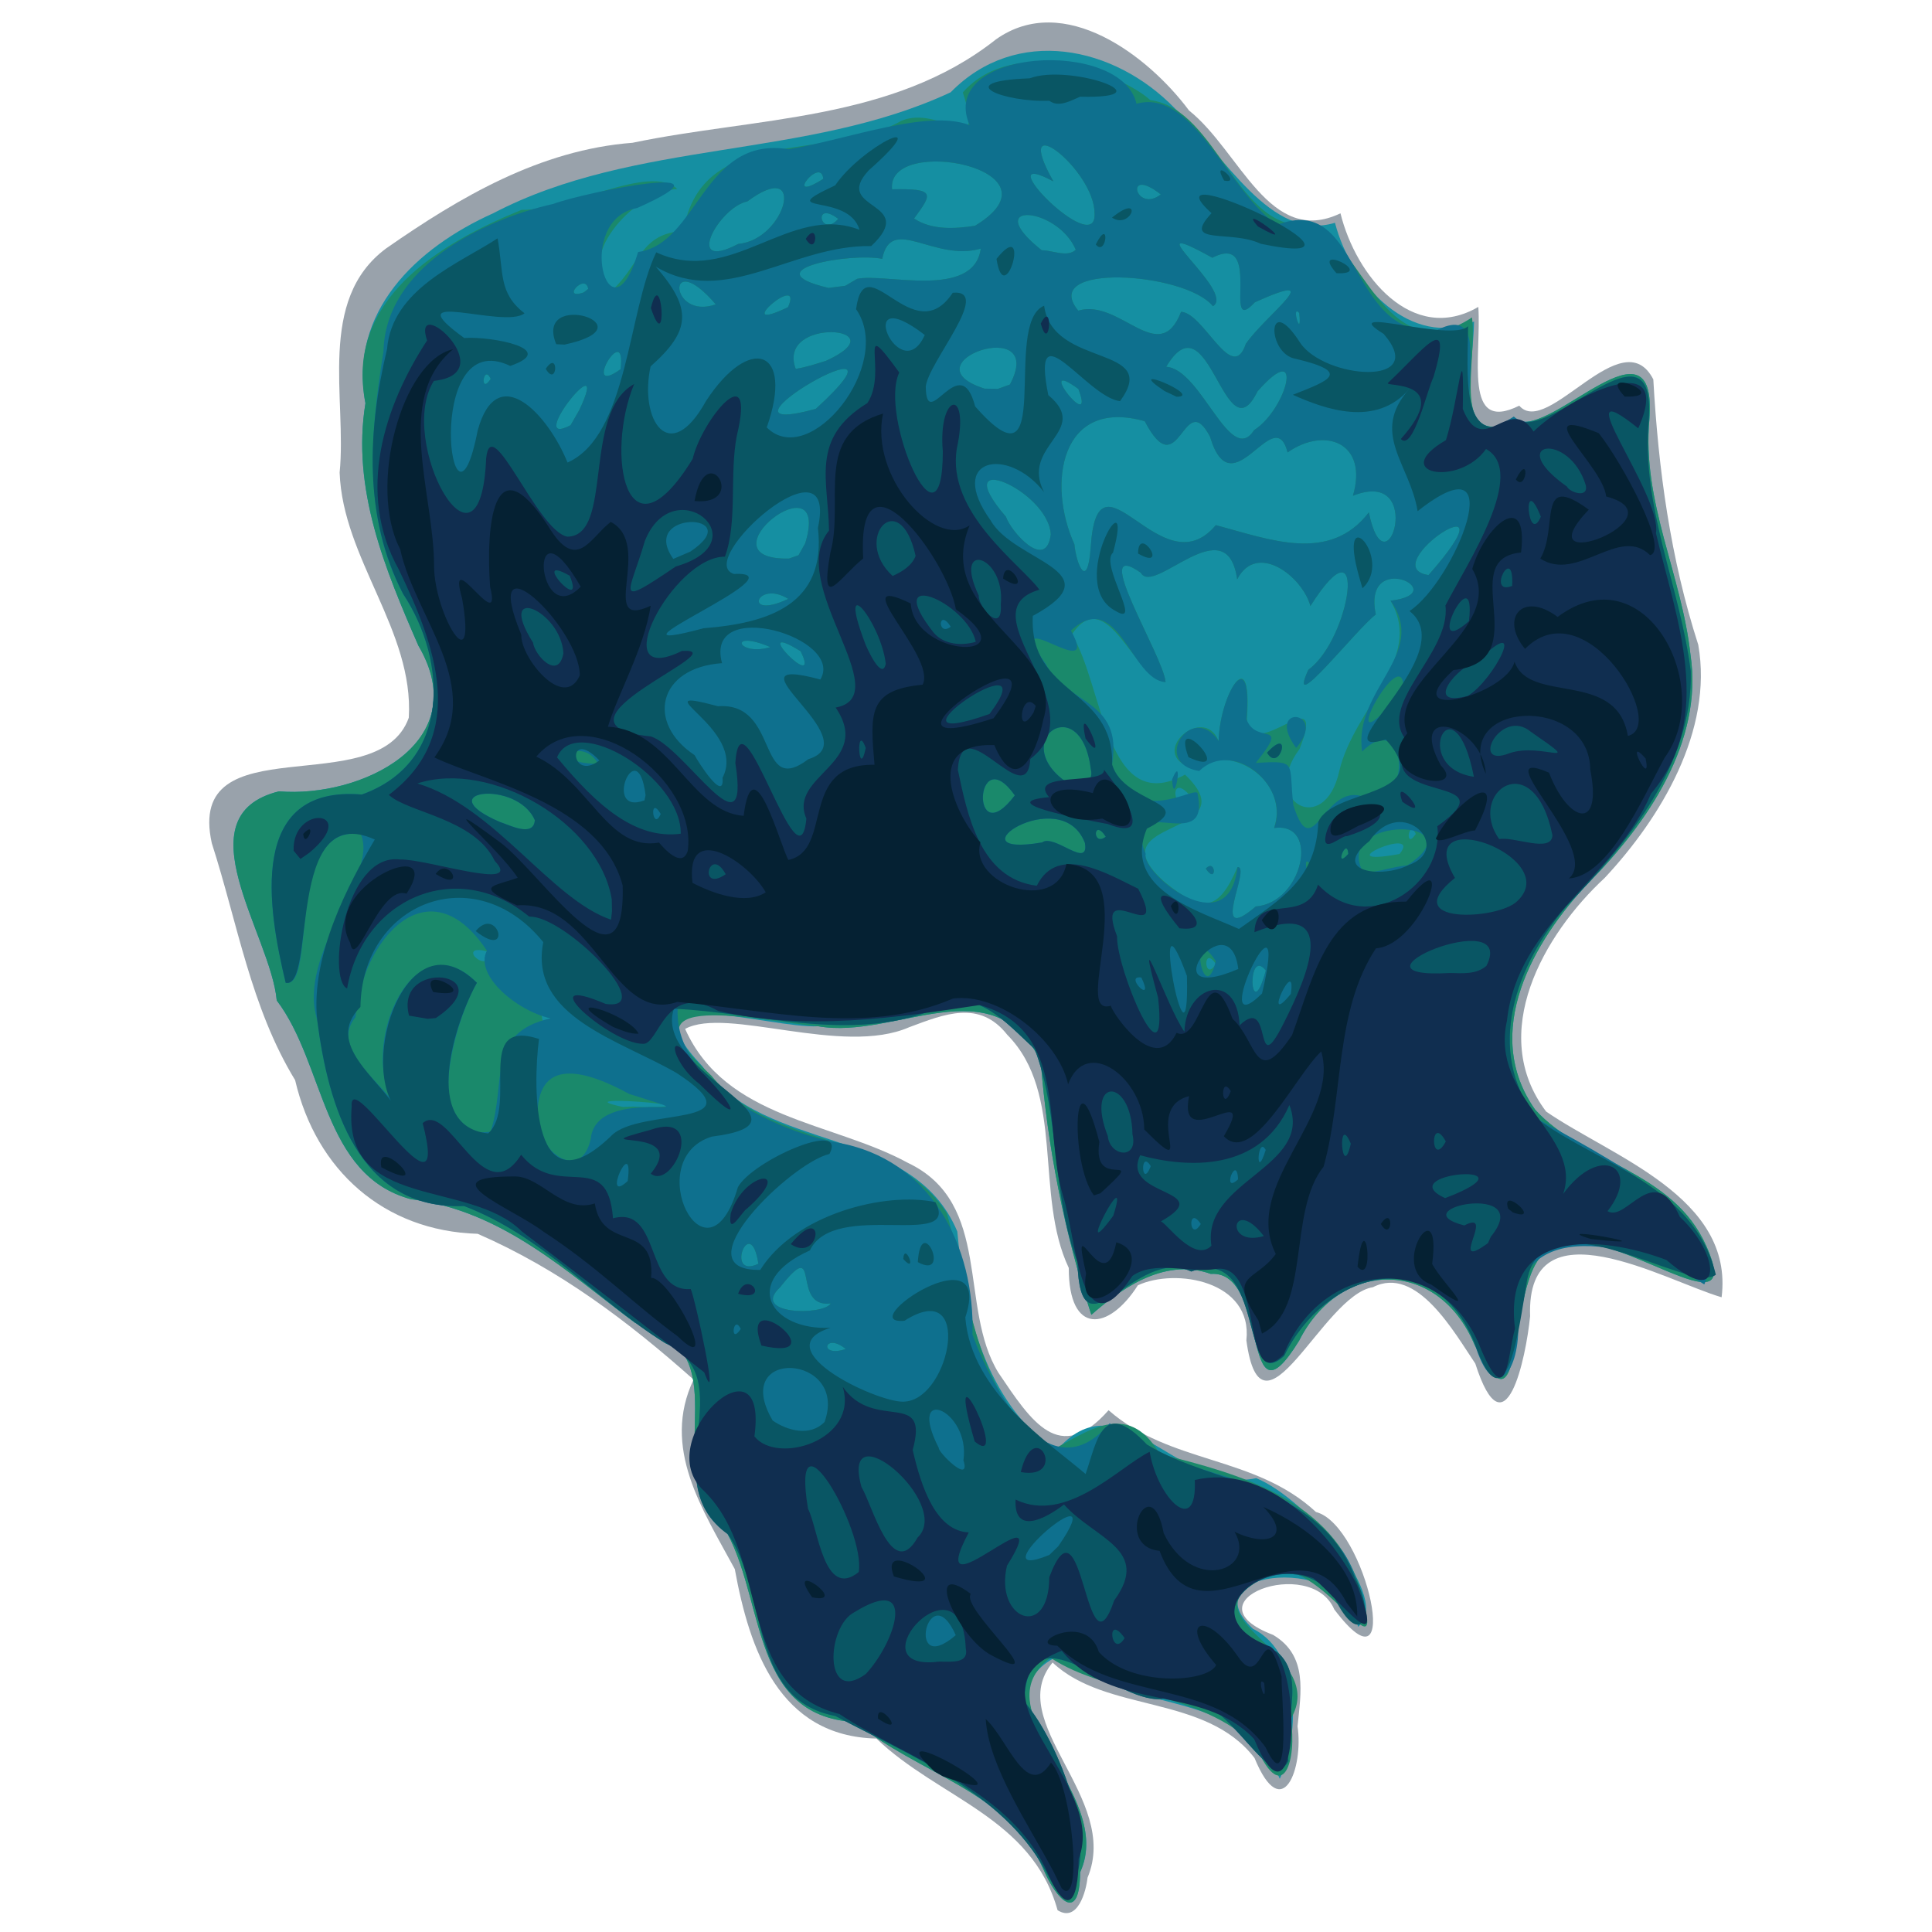
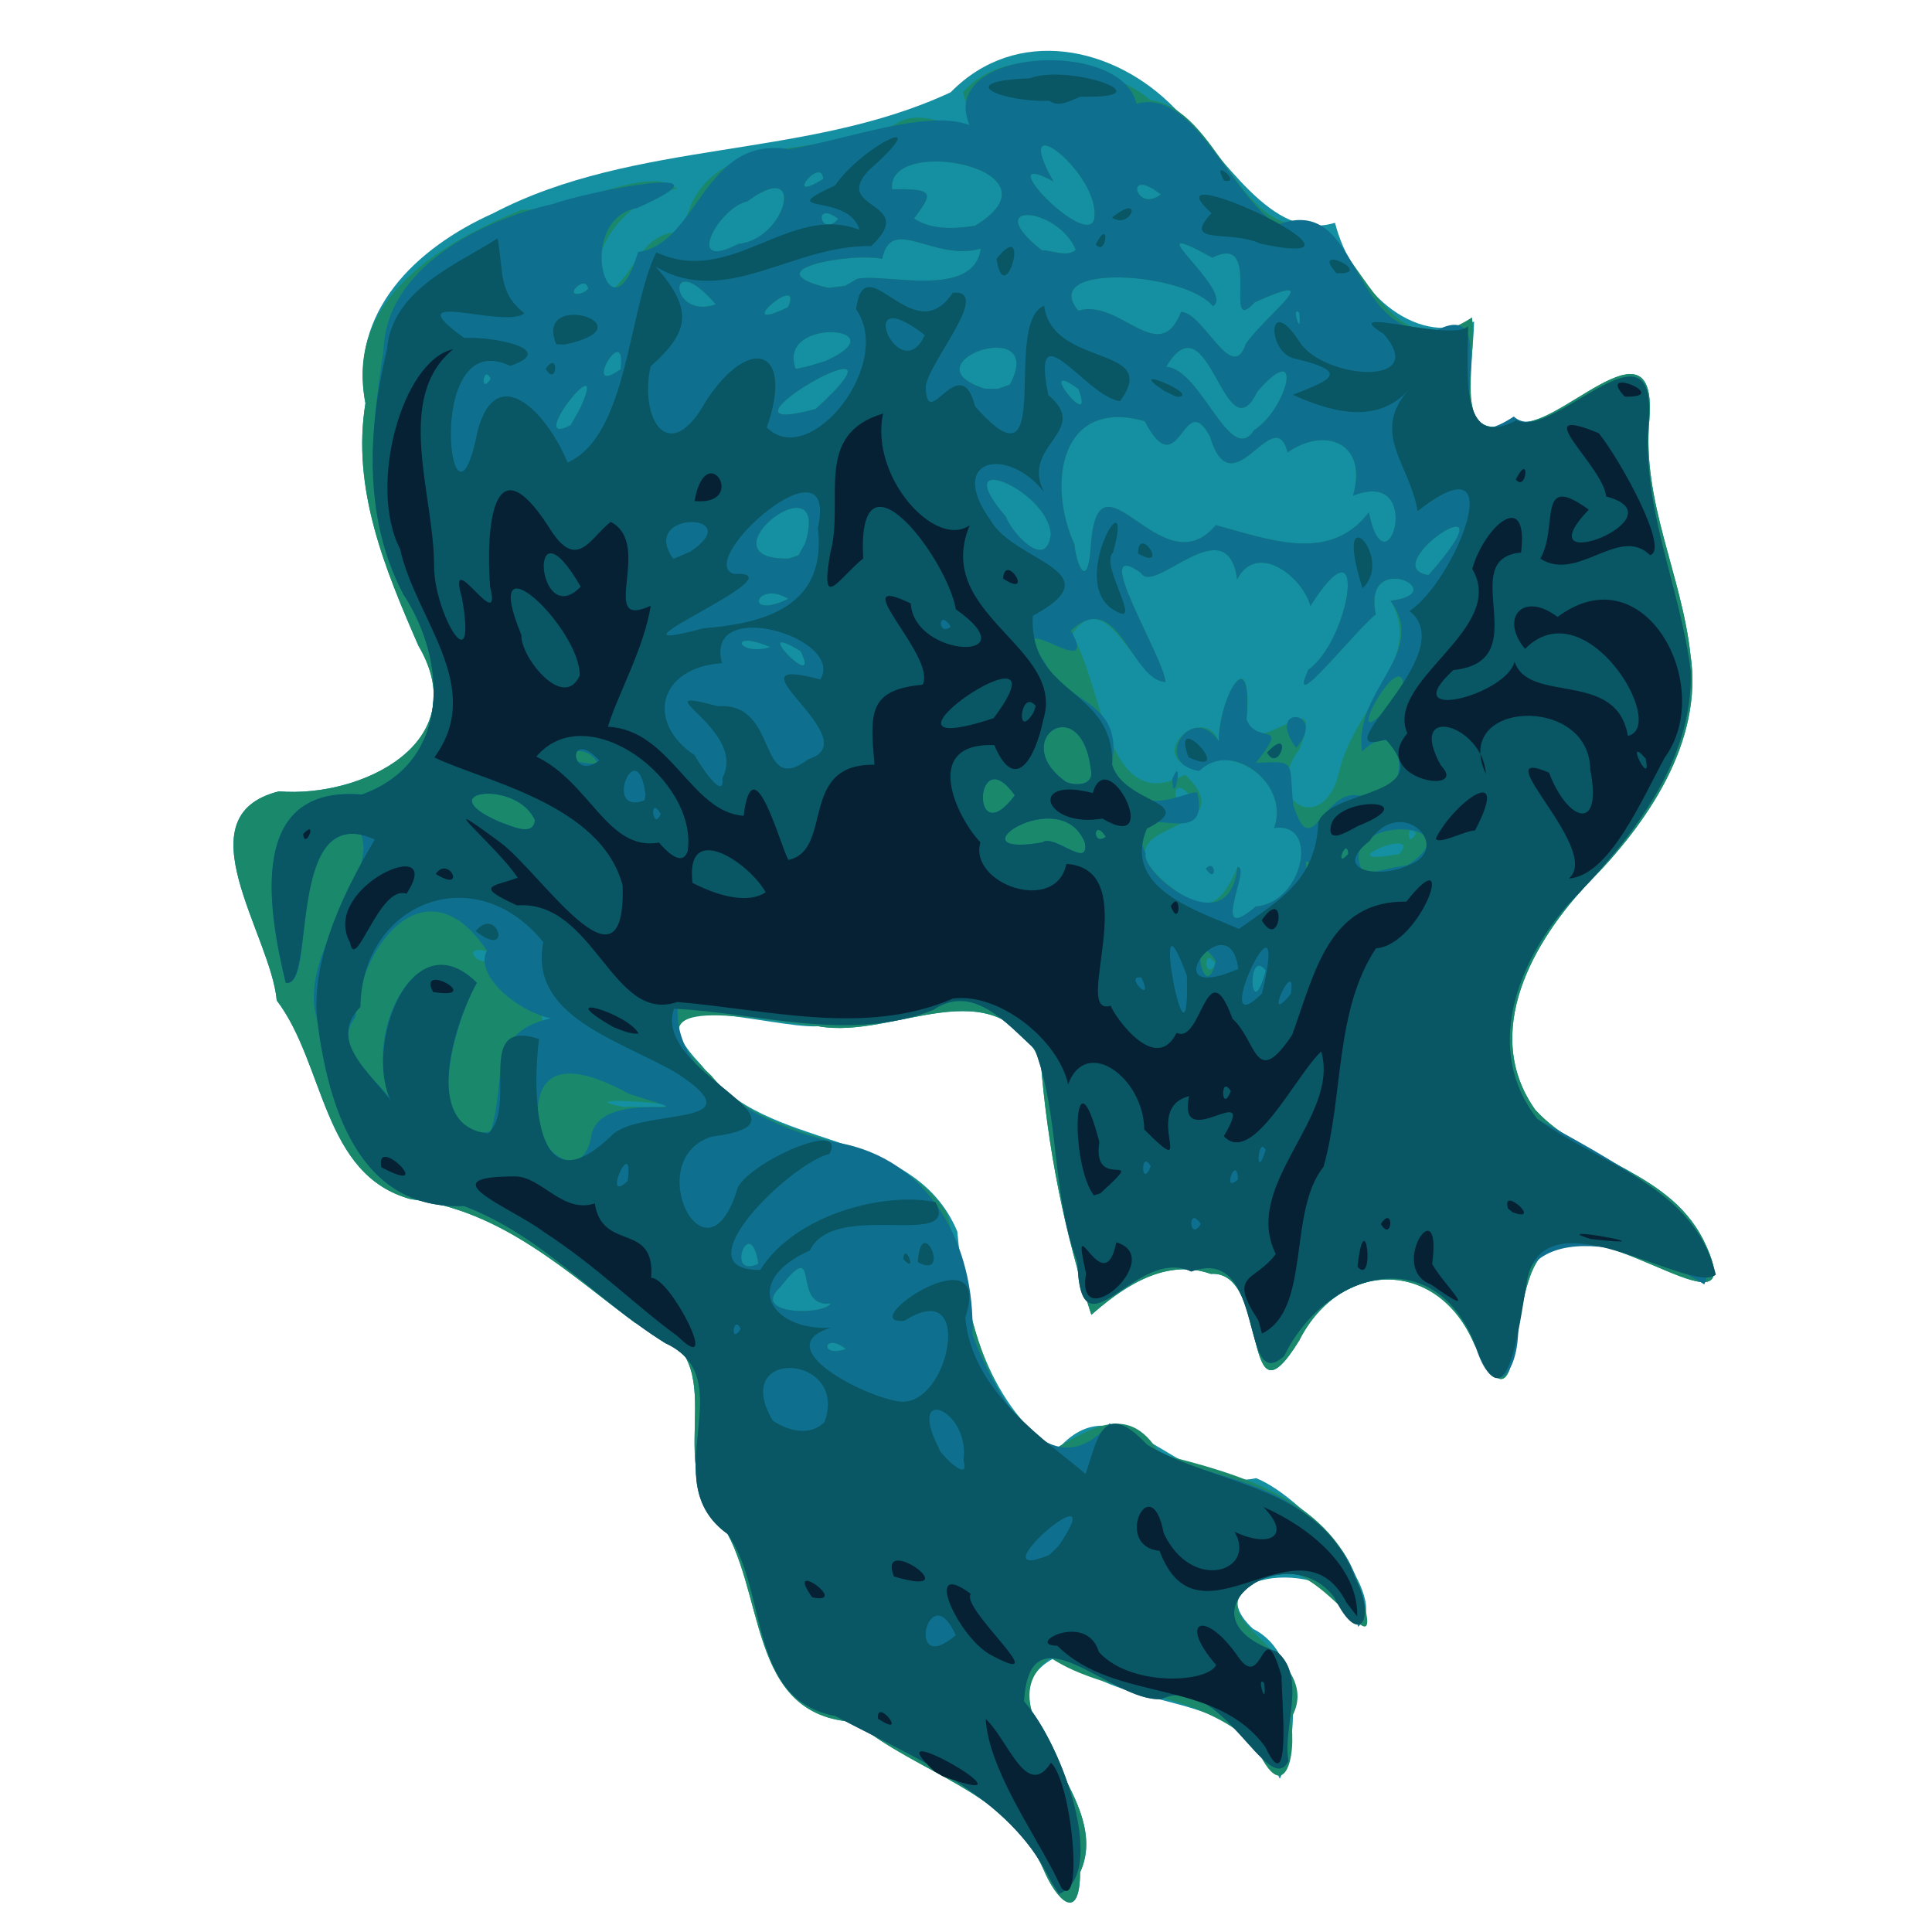
<svg xmlns="http://www.w3.org/2000/svg" viewBox="0 0 500 500">
-   <path d="M273.703 494.364c-6.692-24.054-30.803-28.974-46.897-44.43-25.172-.57-32.854-23.062-36.641-43.85-8.356-15.466-19.054-31.365-10.67-49.051-17.006-15.125-34.834-28.558-55.868-37.726-24.29-.713-41.812-16.461-47.251-39.771-11.51-18.885-14.886-40.634-21.562-61.312-6.928-31.214 43.067-10.345 50.978-32.474 1.367-22.48-17.097-41.112-17.897-63.448C89.8 103.137 81.932 77.64 99.94 64.28c19.18-13.354 39.891-25.506 63.75-27.328 31.87-6.657 67.26-5.53 94.08-26.77 17.586-12.458 39.45 4.303 49.948 18.412 13.31 10.64 20.796 35.413 39.198 26.61 3.986 16.227 18.655 34.134 35.677 24.225.832 13.063-4.04 32.847 10.586 25.56 7.277 8.46 26.67-22.374 34.698-6.805 1.319 23.436 4.406 46.215 11.638 68.71 3.889 22.183-9.689 44.746-24.205 60.293-15.826 14.658-30.452 40.256-15.172 60.479 16.942 11.69 48.638 22.086 45.415 48.068-14.5-4.221-50.648-25.262-49.562 4.917-1.061 10.754-6.438 36.385-14.186 12.237-5.386-7.932-15.128-25.57-26.489-19.762-13.027 1.985-28.785 42.861-32.754 13.774 1.707-15.434-18.32-18.803-28.085-14.264-7.557 11.865-17.9 12.985-17.881-4.5-8.987-19.015-.834-45.107-15.925-60.346-7.17-9.107-16.243-5.35-25.353-1.954-17.354 7.597-47.256-5.415-58.008.443 10.491 23.393 38.035 23.976 57.65 34.666 22.028 10.453 13.018 37.415 23.447 54.347 8.493 12.552 15.787 24.103 28.488 9.67 15.996 14.023 37.784 11.626 53.674 26.342 13.065 3.353 23.104 49.52 4.734 25.2-6.083-14.2-38.685-2.072-15.824 6.606 9.074 5.389 7.176 14.902 6.327 23.67 1.57 10.653-3.876 25.81-11.132 8.203-12.623-16.539-38.436-11.648-52.262-24.724-12.834 15.414 17.694 35.078 9.04 55.691-.378 3.475-2.52 11.672-7.749 8.415z" fill="#99a2ab" />
  <path d="M270.099 483.907c-8.84-20.384-32.88-24.897-48.703-38.254-28.6-1.372-22.841-34.729-35.35-52.364-15.473-16.044 6.27-43.559-21.637-50.906-17.643-13.113-34.38-29.089-58.018-32.02-23.027-6.153-22.219-34.926-34.773-51.454-1.504-17.038-24.788-47.835.588-54.109 21.138 1.763 50.873-12.537 36.067-37.715-8.629-19.803-17.302-40.593-13.7-62.69-4.36-23.736 13.17-40.262 33.066-49.203 36.833-19.238 81.045-13.859 118.393-31.309 16.975-17.33 42.35-12.017 58.007 4.153 13.13 12.384 24.823 34.689 41.452 29.62 4.244 16.478 19.966 32.477 35.998 25.552-.128 11.72-5.73 33.304 11.03 25.645 9.484 4.08 36.464-28.748 34.349-.387-2.017 21.343 8.364 40.227 10.624 60.984 3.4 22.462-11.167 43.658-26.318 58.949-14.42 15.16-27.942 38.885-13.857 58.808 12.542 13.77 35.68 15.792 44.269 35.262 10.856 24.27-25.75-7.307-38.53.282-14.72 1.491-6.602 54.735-21.45 25.264-9.437-22.46-34.718-22.18-45.385-1.066-15.22 24.7-7.358-18.353-22.874-17.263-12.533-4.51-24.264 4.783-30.904 10.58-7.018-21.325-11.356-43.522-13.105-65.587-12.27-25.073-37.68-5.515-57.576-9.086-12.27.761-51.676-12.498-29.96 10.383 16.394 22.745 54.308 15.048 65.945 42.73 1.962 21.445 7.181 43.39 25.404 57.025 16.683-20.016 31.53 11.197 51.958 6.816 13.192 5.361 35.435 31.826 26.308 38.474-1.55-18.806-44.253-15.28-27.122.528 13.333 6.611 11.537 29.424 6.905 38.798-10.417-24.569-40.148-15.867-56.168-32.287-25.688 10.76 14.397 35.73 4.501 56.494-.116 13.524-6.186 6.998-9.434-.647z" fill="#158fa2" />
  <path d="M270.099 483.907c-8.84-20.384-32.88-24.897-48.703-38.254-28.6-1.372-22.841-34.729-35.35-52.364-15.473-16.044 6.27-43.559-21.637-50.906-17.643-13.113-34.38-29.089-58.018-32.02-23.027-6.153-22.219-34.926-34.773-51.454-1.504-17.038-24.788-47.835.588-54.109 21.138 1.763 50.873-12.537 36.067-37.715-8.636-19.818-17.315-40.629-13.696-62.744-5.365-26.707 19.15-41.396 40.423-50.036 12.356.218 33.133-12.11 40.276-5.4-11.623.724-27.29 18.914-16.47 25.853 6.69-6.312 7.228-14.533 18.047-14.935 4.659-27.948 37.776-17.783 56.372-28.541 10.47-4.417 21.804 10.91 15.954-7.365 13.412-15.24 41.129-4.77 48.513 1.987 17.702 2.392 22.27 34.73 41.615 32.31 12.408 2.916 19.254 38.867 41.643 23.937 1.566 11.47-6.07 34.588 11.57 26.702 9.483 4.08 36.463-28.748 34.348-.387-2.017 21.343 8.364 40.227 10.624 60.984 3.4 22.462-11.167 43.658-26.318 58.949-14.42 15.16-27.942 38.885-13.857 58.808 12.542 13.77 35.68 15.792 44.269 35.262 10.856 24.27-25.75-7.307-38.53.282-14.72 1.491-6.602 54.735-21.45 25.264-9.437-22.46-34.718-22.18-45.385-1.066-15.22 24.7-7.358-18.353-22.874-17.263-12.533-4.51-24.264 4.783-30.904 10.58-7.018-21.325-11.356-43.522-13.105-65.587-12.27-25.073-37.68-5.515-57.576-9.086-14.801-1.191-53.013-10.482-27.64 12.804 15.73 19.46 47.01 14.108 60.905 35.558 6.26 21.926 6.746 46.275 26.953 61.457 8.987-4.483 19.72-13.558 28.173.878 20.311 5.103 44.95 11.605 51.936 35.226 8.206 28.313-14.276-17.784-27.807-1.542-15.612 9.714 19.566 18.505 9.757 34.874 1.708 10.41-1.967 22.99-8.95 7.215-14.231-14.643-38.082-12.99-53.218-23.038-18.503 13.768 16.893 34.983 7.662 55.529-.116 13.524-6.186 6.998-9.434-.647zm-51.22-134.79c-5.593-4.556-7.122 2.433 0 0zm-3.881-11.79c-10.528 1.345-2.21-18.025-13.123-4.156-7.733 7.11 11.21 7.358 13.123 4.156zm-18.73-10.268c-2.057-13.455-8.82 4.208 0 0zm-29.328-40.535c21.107-.042-22.585-3.583-5.702-.046l2.59-.1zm-24.415-22.745c-3.13-6.727-2.956 4.548 0 0zm185.063-12.618c-5.09-6.371-4.07 15.105 0 0zm-12.941-1.694c-3.485-5.215-3.05 5.039 0 0zm-187.477-2.932c-10.084-3.168-.999 6.327 0 0zM325 234.585c12.124-.895 16.761-21.946 4.739-20.3 4.034-12.228-11.213-22.338-21.202-15.55-11.926-3.492 2.91-16.804 6.854-6.959.099-11.211 8.811-26.755 7.316-5.736 1.202 12.574 21.169-11.517 13.61 7.812-10.262 13.543 6.504 23.043 10.291 5.678 3.844-16.354 22.043-29.132 13.253-44.063 16.664-2.02-7.384-13.657-3.802 3.568-4.861 3.57-23.384 27.311-17.47 14.313 11.046-8.001 15.748-40.53.547-16.514-2.078-7.637-13.852-16.763-18.957-6.899-2.647-18.91-21.618 4.472-24.947-1.718-13.722-9.584 5.96 21.732 6.416 28.302-8.015-.601-15.115-25.936-24.262-12.3 8.281 13.086 8.638 47.498 29.31 36.256 17.129 16.417-24.274 10.98-5.22 27.835 9.818 8 13.828 7.621 18.782-3.881 3.768-.483-7.726 20.852 4.742 10.156zm-12.942-9.783c2.631-2.84 2.93 4.33 0 0zm50.148-3.788c6.23-7.692-20.125 3.654 0 0zm4.206-5.194c-1.932-4.09-2.92 4.444 0 0zm-58.236-9.706c-6.275-7.357-4.25 6.487 0 0zm-100.98-37.574c-14.301-8.885 5.726 11.616 0 0zm-7.836-1.069c-11.143-4.761-8.52 2.538 0 0zm4.637-12.476c-8.167-5.092-11.996 5.653 0 0zm165.708-6.167c23.841-27.076-14.538-2.166 0 0zm-87.432-7.14c1.767-28.17 18.248 11.109 32.382-5.79 13.979 3.734 29.459 9.927 39.598-3.295 4.532 22.089 14.934-11.879-4.118-4.3 4.043-13.703-7.223-18.01-16.907-11.218-3.487-13.513-14.36 15.143-20.071-4.065-6.915-13.133-7.884 13.28-16.904-4.009-21.868-6.2-25.322 16.238-18.202 31.834.472 5.08 3.378 12.279 4.222.843zm-73.887-1.082c7.047-22.92-28.098 4.425-4.192 3.954l2.466-.874zm63.554-2.315c-.617-11.475-27.25-22.719-11.598-4.555 1.2 3.69 10.386 14.302 11.598 4.555zm52.614-26.974c8.558-5.462 13.24-24.097.888-10.031-8.516 17.422-12.49-25.118-23.633-6.358 9.084.529 16.553 26.078 22.745 16.39zm-174.643-5.183c8.746-18.495-14.588 10.389-2.244 3.91zm61.212-.32c29.726-27.19-32.721 8.926 0 0zm67.962-5.143c-11.943-8.745 4.724 12.37 0 0zm-17.726-1.156c9.852-18.457-27.439-5.599-6.552 1.064l3.429.065zm-134.363-1.463c-1.932-4.09-2.921 4.445 0 0zm33.602-2.503c1.627-13.126-10.54 7.667 0 0zm53.186-2.175c19.492-8.892-12.984-11.57-7.855 2.09 2.686-.422 5.27-1.278 7.855-2.09zm108.63-4.386c5.13-7.452 21.982-19.609 2.333-10.753-8.706 9.462 2.433-18.4-11.001-11.533-21.898-12.13 6.352 8.872.157 12.546-7.09-8.858-45.169-11.37-34.845 1.15 10.764-3.26 20.96 14.924 26.6.305 5.883.195 13.197 18.97 16.756 8.285zm13.823-8.002c-2.28-2.455.816 7.468 0 0zm-132.291-1.501c4.275-9.65-15.608 7.553 0 0zm-18.714-.718c-13.025-15.194-12.082 4.293 0 0zm-33-4.01c-.749-4.309-7.266 3.055-1.136.915zm69.583-2.587c7.101-1.579 30.194 5.388 32.007-7.825-12.208 3.49-23.155-8.923-25.507 2.648-7.982-1.672-33.98 2.818-13.87 7.526l4.304-.553zm-30.76-9.046c12.325-1.041 17.988-22.605 2.374-11.003-7.377 1.493-16.708 18.53-2.373 11.003zm87.356 1.506c-4.781-11.267-24.954-12.715-8.804.147 2.548-.085 6.624 1.971 8.804-.147zm-26.062-6.207c24.213-14.706-23.02-23.726-21.485-9.436 11.306-.223 10.478 1.078 5.7 7.56 4.55 3.06 10.622 2.68 15.785 1.876zm30.922-3.177c.054-11.415-21.973-28.363-10.65-8.3-18.048-9.717 11.283 20.474 10.65 8.3zm-66.332 1.394c-6.755-5.094-4.595 5.198 0 0zm83.472-6.32c-9.646-7.61-6.56 5.065 0 0zm-87.355-4.033c-.525-6.084-10.717 6.815 0 0z" fill="#1a896b" />
  <path d="M270.535 484.09c-11.053-20.19-35.188-29.81-54.358-40.004-22.728-4.266-17.264-31.93-27.795-47.031-19.558-13.88 4.361-40-16.241-49.468-18.192-11.355-31.532-27.663-52.071-35.473-27.414 1.157-35.17-26.142-37.973-48.127-5.431-17.35 16.041-37.34 11.25-48.168-19.845-2.467-11.161 40.035-19.41 38.524-4.645-19.26-9.976-51.2 19.692-48.717 22.929-8.174 22.369-34.221 10.749-51.781-10.51-19.68-8.57-41.619-5.142-62.806.45-21.814 25.375-34.08 43.937-38.263 8.666-3.18 49.504-11.28 21.698 1.071-16.493 2.981-7.15 36.213.277 11.37 15.558-2.123 16.91-30.204 39.002-26.588 15.593-2.648 35.878-10.44 46.78-6.243-8.555-19.862 39.323-22.66 43.188-5.532 14.865-4.162 24.017 23.22 36.435 31.331 21.751-8.416 18.077 28.705 40.897 27.474 20.365-10.836-3.212 37.551 20.326 22.137 9.177 8.721 36.898-27.993 34.917.934-2.028 22.552 8.115 42.971 10.855 64.976.668 23.961-16.223 44.353-31.987 60.638-13.025 15.1-21.584 37.423-7.837 55.11 15.226 8.71 51.152 26.08 43.339 42.947-15.955-10.34-51.596-19.714-48.131 10.892.11 12.559-6.616 20.24-11.293 4.364-10.805-26.651-38.698-18.54-49.276 3.223-11.653 10.748-4.55-28.986-24.068-21.812-14.454-6.94-28.7 23.796-29.452-2.445-6.795-17.8-4.474-37.818-11.055-55.109-7.312-6.687-15.97-17.163-26.314-10.119-21.337 8.13-44.32 1.28-66.076-.58-1.144 18.632 23.78 31.58 41.277 34.884 24.272 4.23 35.716 26.908 34.992 49.702 5.38 14.657 19.885 41.407 35.53 22.94 17.02 15.378 42.628 10.835 57.513 30.392 8.357 5.377 12.628 35.068.582 14.623-12.425-16.37-41.799 4.877-14.87 14.094 7.942 6.566 1.411 19.459 3.03 28.281-5.19 10.22-17.553-23.313-32.885-16.01-12.892.936-34.116-24.658-35.557.599 10.144 11.421 21.775 44.808 9.037 49.819l-1.691-2.687-1.821-3.363zM218.88 349.116c-5.594-4.555-7.123 2.434 0 0zm-3.882-11.789c-10.528 1.345-2.21-18.025-13.123-4.156-7.733 7.11 11.21 7.358 13.123 4.156zm-18.73-10.268c-2.057-13.455-8.82 4.208 0 0zm-43.387-32.304c1.316-14.494 35.7-3.612 9.97-11.64-11.088-6.057-24.347-10.194-23.74 6.762.073 7.673 11.111 16.609 13.77 4.878zm-25.916-1.897c4.19-12.711-1.222-25.623 15.549-29.3-8.81-1.936-19.824-11.245-16.508-17.519-15.12-22.814-32.42-2.764-34.004 17.209-7.035 8.566 7.9 17.383 11.462 24.508-12.12-14.184 2.827-50.715 19.963-33.407-5.18 8.535-15.353 41.359 3.538 38.509zm200.623-41.697c-5.09-6.371-4.07 15.105 0 0zm-12.941-2.417c-7.215-11.1-3.158 12.834 0 0zM325 234.584c12.124-.894 16.761-21.945 4.739-20.299 4.185-11.089-10.8-23.119-19.39-14.75-12.57-2.018-1.859-18.053 5.042-7.759.213-11.994 8.874-26.104 7.205-5.609 2.585 6.915 11.61-.21 2.394 11.283 11.061-.653 8.428-.206 9.727 10.944 5.406 17.1 8.119-9.107 20.35-1.071 11.205-1.875 7.936-23.481-2.551-12.816-2.389-16.083 17.286-25.187 7.345-39.04 16.664-2.02-7.384-13.657-3.802 3.568-4.861 3.57-23.384 27.311-17.47 14.313 11.046-8.001 15.748-40.53.547-16.514-2.078-7.637-13.852-16.763-18.957-6.899-2.647-18.91-21.618 4.472-24.947-1.718-13.722-9.584 5.96 21.732 6.416 28.302-8.893-.36-12.279-24.602-24.49-13.323 8.255 14.805-18.82-8.369-6.523 8.602 5.065 10.518 20.294 9.101 17.102 26.195 5.853 17.385 22.735 4.299 22.218 7.635 3.488 16.438-20.554-2.11-13.449 15.368-1.354 4.764 21.428 23.721 23.752 3.433 3.768-.483-7.726 20.852 4.742 10.156zm-12.942-9.782c2.631-2.84 2.93 4.33 0 0zm-8.71-23.128c3.108-7.38.368 8.223 0 0zm24.563-6.884c6.828-7.374 3.21 5.554 0 0zm7.533-1.23c-8.413-11.44 8.583-9.84 0 0zm3.381 29.782c-2.28-2.455.816 7.468 0 0zm25.323.65c18.81-12.304-19.64-13.246-11.335 1.818 3.873.051 7.492-1.578 11.335-1.819zm-15.207-2.996c-.341-4.746-3.884 4.36 0 0zm-68.176-2.886c-6.245-15.952-35.448 4.093-11.067-.09 3.115-2.36 12.278 7.173 11.067.09zm5.41-1.567c-3.264-5.068-3.564 2.72 0 0zm-147.76-4.282c-4.612-10.655-27.84-7.625-9.017.473 2.346.738 8.696 4.086 9.016-.473zm124.22-6.42c-10.4-14.665-11.616 15.37 0 0zm19.658-6.864c-2.609-20.634-21.498-7.222-6.333 3.42 2.756 1.11 7.394.8 6.333-3.42zm-127.472-1.278c-4.045-7.37-14.252-.263 0 0zm208.409-19.512c.11-13.38-18.898 21.995-2.225 2.965zm-156.033-9.647c-14.302-8.885 5.725 11.616 0 0zm-7.837-1.069c-11.143-4.761-8.52 2.538 0 0zm4.637-12.476c-8.167-5.092-11.996 5.653 0 0zm165.708-6.167c23.841-27.076-14.538-2.166 0 0zm-87.432-7.14c1.767-28.17 18.248 11.109 32.382-5.79 13.979 3.734 29.459 9.927 39.598-3.295 4.532 22.089 14.934-11.879-4.118-4.3 4.043-13.703-7.223-18.01-16.907-11.218-3.487-13.513-14.36 15.143-20.071-4.065-6.915-13.133-7.884 13.28-16.904-4.009-21.868-6.2-25.322 16.238-18.202 31.834.472 5.08 3.378 12.279 4.222.843zm-73.887-1.082c7.047-22.92-28.098 4.425-4.192 3.954l2.466-.874zm63.554-2.315c-.617-11.475-27.25-22.719-11.598-4.555 1.2 3.69 10.386 14.302 11.598 4.555zm52.614-26.974c8.558-5.462 13.24-24.097.888-10.031-8.516 17.422-12.49-25.118-23.633-6.358 9.084.529 16.553 26.078 22.745 16.39zm-174.643-5.183c8.746-18.495-14.588 10.389-2.244 3.91zm61.212-.32c29.726-27.19-32.721 8.926 0 0zm67.962-5.143c-11.943-8.745 4.724 12.37 0 0zm-17.726-1.156c9.852-18.457-27.439-5.599-6.552 1.064l3.429.065zm-134.363-1.463c-1.932-4.09-2.921 4.445 0 0zm33.602-2.503c1.627-13.126-10.54 7.667 0 0zm53.186-2.175c19.492-8.892-12.984-11.57-7.855 2.09 2.686-.422 5.27-1.278 7.855-2.09zm108.63-4.386c5.13-7.452 21.982-19.609 2.333-10.753-8.706 9.462 2.433-18.4-11.001-11.533-21.898-12.13 6.352 8.872.157 12.546-7.09-8.858-45.169-11.37-34.845 1.15 10.764-3.26 20.96 14.924 26.6.305 5.883.195 13.197 18.97 16.756 8.285zm13.823-8.002c-2.28-2.455.816 7.468 0 0zm-132.291-1.501c4.275-9.65-15.608 7.553 0 0zm-18.714-.718c-13.025-15.194-12.082 4.293 0 0zm-33-4.01c-.749-4.309-7.266 3.055-1.136.915zm69.583-2.587c7.101-1.579 30.194 5.388 32.007-7.825-12.208 3.49-23.155-8.923-25.507 2.648-7.982-1.672-33.98 2.818-13.87 7.526l4.304-.553zm-30.76-9.046c12.325-1.041 17.988-22.605 2.374-11.003-7.377 1.493-16.708 18.53-2.373 11.003zm87.356 1.506c-4.781-11.267-24.954-12.715-8.804.147 2.548-.085 6.624 1.971 8.804-.147zm-26.062-6.207c24.213-14.706-23.02-23.726-21.485-9.436 11.306-.223 10.478 1.078 5.7 7.56 4.55 3.06 10.622 2.68 15.785 1.876zm30.922-3.177c.054-11.415-21.973-28.363-10.65-8.3-18.048-9.717 11.283 20.474 10.65 8.3zm-66.332 1.394c-6.755-5.094-4.595 5.198 0 0zm83.472-6.32c-9.646-7.61-6.56 5.065 0 0zm-87.355-4.033c-.525-6.084-10.717 6.815 0 0z" fill="#0e708e" />
  <path d="M270.535 484.09c-11.053-20.19-35.188-29.81-54.358-40.004-22.728-4.266-17.264-31.93-27.795-47.031-19.558-13.88 4.361-40-16.241-49.468-18.192-11.355-31.532-27.663-52.071-35.473-27.418 1.157-35.172-26.15-37.974-48.137-1.8-16.695 8.265-35.505 14.899-46.706-23.196-10.548-15.026 38.829-23.058 37.072-4.645-19.26-9.976-51.2 19.692-48.717 23.041-8.213 22.302-34.38 10.67-51.978-10.206-19.818-9.197-42.188-4.136-63.287 1.304-15.671 18.76-22.183 28.611-28.68 1.608 8.906.174 14.146 6.972 19.393-5.161 4.226-34.05-6.975-15.613 6.4 7.105-.485 24.685 2.858 11.909 7.225-22.951-11.032-15.2 51.582-8.417 16.694 5.074-18.439 18.246-4.074 23.25 8.315 15.646-6.976 15.561-38.983 22.952-54.406 19.524 9.024 34.505-12.81 52.601-5.838-2.82-9.817-22.853-3.768-6.286-11.493 6.822-10.064 27.027-20.124 8.68-3.88-9.693 10.452 13.118 7.827.65 19.594-20.398-.37-37.683 16.121-55.77 5.314 9.5 10.91 9.11 16.571-1.327 25.822-3.032 13.75 4.832 26.176 14.339 8.965 11.3-17.323 22.928-13.532 15.717 6.833 11.092 11.1 33.096-16.357 23.12-30.598 2.271-17.15 14.806 11.238 25.021-4.259 10.44-.938-6.385 18.05-6.986 24.304.174 12.462 8.877-10.049 12.773 5.103 21.16 24.083 6.844-21.533 17.862-26.049 2.142 16.293 30.452 9.942 19.645 24.697-8.579-.953-23.23-24.642-18.568-1.565 11.293 9.4-7.417 12.886-1.105 25.102-9.354-12.016-25.4-8.81-13.822 7.326 6.064 10.763 32.333 13.1 10.915 24.714-1.012 20.796 21.026 18.476 20.54 38.499 3.028 10.287 22.845 9.49 8.983 16.568-6.575 15.74 13.642 21.339 23.825 25.958 11.009-7.873 19.957-12.789 20.55-27.732 3.715-8.764 31.017-6.26 17.46-21.296-17.514 5.225 20.034-22.343 6.128-33.255 11.65-7.593 27.21-45.668 2.105-25.843-1.955-12.197-12.431-20.17-2.108-31.678-8.692 10.171-21.979 5.215-30.187 1.561 9.291-3.683 15.469-5.797.816-9.3-7.623-1.169-7.608-17.784 1.085-4.16 6.324 9.401 33.543 11.514 21.608-2.3-12.708-7.83 17.556 2.337 21.847-1.998-.012 11.602-2.403 32.436 12.528 24.338 9.678 5.024 36.236-27.705 34.227-.026-2.028 22.552 8.115 42.971 10.855 64.976.668 23.961-16.223 44.354-31.987 60.638-13.064 15.125-21.615 37.553-7.738 55.22 16.156 11.907 40.648 17.22 46.238 40.333-6.764 5.41-45.625-22.787-49.055 2.632-1.8 10.39-5.123 38.414-13.367 15.128-10.805-26.651-38.698-18.54-49.276 3.223-11.653 10.748-4.55-28.986-24.068-21.812-14.454-6.94-28.7 23.796-29.452-2.445-6.795-17.8-4.474-37.818-11.055-55.109-7.312-6.686-15.97-17.163-26.314-10.119-21.644 8.45-45.107.67-67.065-.339-5.699 16.853 39.646 29.29 9.771 33.106-18.599 5.824-1.283 40.646 6.779 13.102 3.678-6.858 28.467-17.724 23.706-8.62-9.873 2.266-39.007 30.333-17.917 30.01 9.062-14.478 32.42-20.312 45.333-17.54 6.616 12.385-26.214-.776-32.486 12.493-18.01 8.056-10.26 20.77 5.337 20.024-17.756 5.562 13.574 20.134 19.478 19.074 11.64-1.136 17.498-32.324-.343-20.889-13.665 1.255 23.312-23.755 15.751-.86 1.516 19.399 21.695 32.44 31.136 40.514 2.949-8.47 4.277-19.957 15.884-7.614 17.715 10.73 44.909 10.274 53.783 34.43 5.674 9.989 1.326 18.852-5.329 5.07-12.425-16.37-41.799 4.877-14.87 14.095 7.942 6.566 1.411 19.458 3.03 28.28-5.19 10.22-17.553-23.312-32.885-16.01-12.892.937-34.116-24.658-35.557.599 10.144 11.421 21.775 44.808 9.037 49.82l-1.691-2.688-1.821-3.362zm-23.184-60.908c-7.051-15.792-13.255 11.41 0 0zm26.53-23.015c15.2-21.958-22.524 10.511-2.312 2.253zm-24.54-22.256c1.857-13.044-14.984-20.003-6.37-3.15-.26.957 8.376 9.69 6.37 3.15zm-35.95-9.903c6.369-17.647-24.684-19.477-13.407-.354 3.877 2.645 9.686 4.185 13.408.354zm-21.688-24.068c-1.932-4.09-2.92 4.445 0 0zm119.061-27.177c-3.484-5.216-3.05 5.038 0 0zm-148.318-11.106c1.693-12.682-7.054 6.516 0 0zm157.969-.452c-.328-6.912-4.445 4.144 0 0zm-22.592-3.401c-2.846-4.682-2.452 6.292 0 0zM158.24 293.91c7.26-7.446 38.982-1.757 16.866-16.219-14.694-8.524-38.32-14.587-34.506-33.861-17.743-21.971-46.984-10.177-47.314 16.763-9.564 9.639 5.026 18.564 9.566 26.889-10.37-12.093 2.485-51.11 20.574-33.133-5.742 10.271-14.457 37.202 2.916 38.978 7.85-7.188-3.853-29.93 13.151-24.454-1.64 12.614-1.851 44.962 18.747 25.037zm-35.128-52.945c5.68-6.853 9.745 7.71 0 0zm204.455 56.633c-2.158-3.957-2.743 8.785 0 0zm-20.395-45.057c-10.282-27.931.821 31.526 0 0zm19.444 4.578c7.79-32.906-14.916 14.706 0 0zm7.442.113c1.62-10.67-7.872 9.628 0 0zm-38.679-4.254c-4.788-.713 3.69 7.6 0 0zm25.087-2.205c-2.219-18.017-23.303 9.96 0 0zm43.83-26.796c12.29-4.173-1.456-18.758-9.885-6.31-10.291 8.126 3.487 9.599 9.886 6.31zm-15.356-2.98c-.341-4.747-3.884 4.359 0 0zm-68.176-2.887c-6.245-15.952-35.448 4.093-11.067-.09 3.115-2.36 12.278 7.173 11.067.09zm5.41-1.567c-3.264-5.068-3.564 2.72 0 0zm-147.76-4.282c-4.612-10.655-27.84-7.625-9.017.474 2.346.737 8.696 4.085 9.016-.474zm32.582-1.618c-3.1-5.17-2.064 4.813 0 0zm91.638-4.802c-10.4-14.665-11.616 15.37 0 0zm-95.562-.051c-2.068-16.699-11.404 5.497-.283 1.34zm19.917-4.502c6.662-12.77-22.303-24.139-1.16-18.514 16.063-1.164 9.905 23.833 23.383 13.696 16.096-4.895-23.288-27.67 3.096-20.62 6.504-10.85-30.195-21.657-25.447-4.223-16.57 1.149-19.74 15.418-7.1 23.799.737 1.495 7.814 12.632 7.228 5.862zm95.303-2.311c-2.609-20.634-21.498-7.222-6.333 3.42 2.756 1.11 7.394.8 6.333-3.42zm-127.174-2.172c-8.433-8.853-7.682 5.815 0 0zm27-34.223c16.83-1.297 31.828-6.16 29.56-25.977 5.48-24.99-32.3 8.603-21.737 11.932 18.821-.897-39.522 22.535-7.823 14.045zm63.938-.393c-3.264-5.068-3.564 2.72 0 0zm-67.396-19.437c15.157-10.122-13.544-10.9-4.405 1.89zm60.672-56.06c-19.159-14.761-6.392 14.304 0 0zm-1.802 239.947c.81-13.237 8.859 4.812 0 0zm-3.768-.817c.341-4.746 3.884 4.36 0 0zm73.815-129.865c-4.88-13.302 12.96 6.036 0 0zm20.333-1.167c6.828-7.374 3.21 5.554 0 0zm-39.305-36.74c-12.948-6.88 5.353-36.588-.551-15.036-3.596 2.974 8.095 19.669.551 15.036zm63.199-8.566c-6.022-21.041 9.074-4.823.8 2.754zm-57.27-6.223c.007-7.81 8.363 4.787 0 0zm6.847-42.066c-11.622-7.702 10.404 1.498 3.115 1.482zm-160.15-5.73c3.484-5.216 3.05 5.038 0 0zm2.721-6.389c-5.95-14.443 25.08-4.775 2.141.106zm201.929-18.37c-7.272-8.148 10.578.469 0 0zm-87.984-3.713c9.191-11.515 2.131 13.923 0 0zm68.396-3.899c-7.902-3.758-20.689.583-12.74-7.925-18.358-16.523 50.078 15.662 12.74 7.925zm-42.707.17c3.798-7.494 2.788 3.448 0 0zm4.2-6.948c8.369-6.798 5.002 3.275 0 0zm29.016-9.598c-3.745-6.435 5.032 1.13 0 0zm-45.235-20.646c-11.579.473-25.929-5.016-5.095-5.805 10.35-3.9 36.306 5.304 13.049 4.76-2.297.977-5.555 2.904-7.954 1.045z" fill="#095664" />
-   <path d="M270.582 483.506c-10.27-20.865-35.147-27.912-53.346-39.92-27.058-6.81-17.723-40.81-35.026-57.715-14.35-13.024 16.861-41.89 13.03-14.137 5.904 7.448 27.046.97 22.862-12.829 8.192 11.81 22.513.356 18.102 16.335 2.28 9.98 6.138 20.963 14.517 21.348-12.595 23.61 23.593-13.245 9.883 8.619-3.301 13.999 10.909 19.37 10.943 2.99 8.826-23.494 9.393 27.644 16.805 5.997 9.68-13.26-5.023-15.884-12.986-24.83-5.006 3.854-13.003 7.903-12.535-1.283 13.149 6.425 26.791-8.45 34.698-12.365 2.057 12.142 12.355 22.196 11.681 7.303 18.015-4.237 34.492 12.338 42.02 27.247 7.795 20.331-3.826 4.476-11.26-1.782-14.503-5.803-31.493 10.199-11.116 17.693 8.573 6.225 6.725 50.446-4.284 23.893-13.611-14.44-36.741-6.726-49.79-22.855-26.834 10.421 12.224 33.864 4.37 53.847-.075 11.523-3.004 15.745-8.568 2.444zm-46.525-50.27c7.574-8.066 13.663-26.26-2.934-16.004-7.225 3.635-8.132 24.074 2.934 16.004zm25.882-6.607c-1.012-25.108-28.743 5.254-7.883 3.504 2.184-.504 8.883 1.214 7.883-3.504zm41.116-2.695c-4.962-7.03-3.522 5.708 0 0zm-68.813-17.092c1.804-10.983-17.783-44.524-13.128-16.37 2.588 4.881 4.104 23.683 13.128 16.37zm15.234-8.927c9.26-8.85-20.24-33.602-14.516-13.044 2.658 4.163 7.871 24.837 14.516 13.044zm26.699-16.944c3.647-15.079 12.4 2.258 0 0zm-11.925-7.913c-8.645-29.509 9.715 8.056 0 0zm-69.994-17.889c-15.597-12.364-31.383-24.453-47.252-36.52-13.637-13.526-46.365-5.263-43.982-32.25-.869-11.283 25.93 33.42 18.366 4.272 6.763-5.987 15.761 23.566 25.481 8.172 9.611 12.016 22.404-1.966 23.771 16.454 12.483-3.362 8.153 19.236 20.121 18.306 1.13 2.36 7.712 32.853 3.495 21.566zm201.135-5.73c-9.947-26.224-41.184-23.619-51.192 1.15-11.044 10.77-4.86-24.052-17.494-22.179-6.995 1.127-15.943-2.321-21.654 1.815-13.603 20.663-14.356-9.667-17.948-20.755-5.212-17.574 1.428-42.874-21.555-49.368-21.196 3.25-45.158 6.804-67.669 1.528-13.984-7.87-15.307 9.095-19.603 8.504-8.307-.036-29.774-18.927-9.534-10.323 13.96 2.05-10.557-22.93-19.785-22.592-18.944-15.545-43.203-4.474-47.129 18.6-5.303-2.48-.599-35.197 13.66-33.38 7.027-.21 32.27 8.442 24.548.364-5.238-11.004-22.593-12.521-27.405-17.094 20.859-15.651 11.854-39.065 2.566-58.349-11.152-19.944-3.682-42.4 7.327-59.24-4.237-12.83 19.896 8.521 1.754 10.454-9.829 15.64 12.102 55.13 13.534 20.068 1.276-12.695 13.148 18.717 21 20.246 12.111-.111 3.728-32.045 17.3-39.498-7.556 18.288-2.021 47.372 15.148 19.364 2.364-10.105 16.547-27.292 11.413-5.916-1.928 9.938.251 22.354-3.071 31.226-13.428-.088-31.462 34.36-11.11 24.395 15.209-.904-38.676 19.032-8.084 22.125 8.773 2.642 25.904 32.09 21.894 6.859 1.425-21.115 16.486 34.372 18.386 14.4-4.884-11.142 17.39-14.309 7.577-28.73 16.306-3.028-12.977-32.16-1.72-45.79-.124-12.96-5.015-23.833 9.927-33.002 5.528-8.24-3.277-23.81 8.261-7.913-5.398 11.145 11.227 49.455 11.267 20.41-1.32-15.025 7.136-16.877 3.632-.785-2.774 16.694 16.625 30.073 21.368 36.583-19.502 5.641 15.257 30.42-2.357 43.791-.893 14.507-17.823-13.962-18.75 2.83 2.448 11.545 5.688 28.165 20.43 29.99 5.525-11.162 18.897-2.687 26.231.764 8.404 16.265-11.7-3.784-5.46 12.306-.22 8.471 13.257 40.235 10.625 15.915-6.554-23.896 2.402 2.721 6.813 8.81.285-12.046 13.576-16.028 14.278-1.676 8.838-8.432 3.399 15.49 11.435-.603 6.19-12.225 14.836-32.429-7.594-23.5.354-10.66 13.059-1.618 16.452-12.307 13.075 13.84 32.792-.178 30.868-15.109 19.54-13.869-17.397-5.06-7.52-21.733-9.089-9.326 11.162-22.908 9.624-35.386 5.64-10.935 21.337-34.47 10.506-40.51-6.958 9.91-25.33 6.382-10.374-2.292 3.369-10.72 4.703-29.432 4.358-8.07 5.264 13.235 11.97-4.074 18.321 5.853 8.42-8.451 36.996-22.982 27.084-.847-20.085-16.131 6.306 17.025 4.59 27.147 5.17 22.04 15.543 47.536-1.296 67.436-9.113 21.69-34.51 33.349-37.268 58.726-4.551 20.195 19.737 29.86 14.538 44.847 9.587-13.206 20.377-6.92 11.492 4.447 5.017 3.004 11.91-13.51 18.74 1.513 10.284 9.525 11.68 24.211-3.497 11.12-17.567-6.624-42.436-8.1-39.191 17.736-1.974 7.11-1.965 21.259-8.687 5.626zm-69.873-27.053c-2.66-16.732 26.44-20.305 20.174-36.397-7.665 17.527-26.724 16.24-38.613 12.994-5.24 10.918 20.417 8.606 5.332 17.133 1.396.192 8.635 10.875 13.107 6.27zm72.307-2.326c11.812-14.498-23.822-7.291-6.875-2.913 8.493-4.43-4.653 12.476 6.137 4.57zm-58.746-.168c-8.234-10.682-10.485 3.085 0 0zm-38.963-5.27c5.004-15.731-11.083 15.106 0 0zm88.344-5.53c20.065-8.502-16.417-5.464-2.476.985zm-26.872-13.112c-3.619-8.619-2.343 10.369 0 0zm-56.504-2.4c-.26-15.002-12.36-14.746-6.39.426.549 5.369 7.973 6.187 6.39-.426zm81.093 1.83c-4.151-7.545-4.002 7.406 0 0zm10.511-45.439c8.253-16.33-40.14 3.656-9.382 1.837 3.174.063 6.722.428 9.382-1.837zM158.323 232.75c-3.236-19.757-31.324-36.174-50.315-29.995 19.9 5.944 34.607 30.001 50.132 35.265l.242-2.19zm234.32.478c12.333-11.444-27.902-26.158-16.102-6.02-15.147 12.14 11.21 10.913 16.103 6.02zM187.82 226.25c-4.281-7.782-7.276 5.008 0 0zm-11.647-10.485c.218-14.532-27.247-31.322-32.013-19.76 10.42 12.714 20.456 21.286 32.013 19.76zm225.595.38c-4.817-23.594-22.334-10.945-13.775 1.01 3.859-.74 13.618 3.747 13.775-1.01zm-20.329-15.116c-5.16-26.32-16.865-2.472 0 0zm-157.382-7.468c-2.635-7.135-1.854 8.916 0 0zm166.625 1.355c8.409-2.892 20.031 4.482 5.536-5.504-7.789-6.561-16.09 9.718-5.536 5.504zm-134.595-10.14c16.01-21.318-31.93 11.297 0 0zm123.778-4.671c6.801-4.094 16.012-22.222 2.53-8.932-4.843.872-14.416 12.078-2.53 8.932zm-234.056-11.027c-.599-11.182-17.637-18.265-7.867-2.774.462 3.365 6.562 9.886 7.867 2.774zm83.424 2.724c-1.231-10.815-12.808-24.972-5.385-5.41.382 1.125 4.401 10.02 5.385 5.41zm23.295-5.7c-2.195-10.182-24.574-19.728-10.875-2.334 2.657 3.083 7.23 3.406 10.875 2.334zm127.635-5.349c2.043-17.594-12.277 10.852 0 0zm-121.165-4.305c1.3-12.724-12.657-16.943-5.702-2.33-.175 3.06 6.237 10.23 5.702 2.33zm-111.548-7.435c-10.816-6.211 4.344 10.65 0 0zm27.429-2.4c22.302-6.412-.56-25.257-7.999-6.593-3.971 13.678-8.382 17.718 7.999 6.592zm216.464 5.02c.582-11.355-6.854 2.717 0 0zm-154.386-7.77c-4.058-18.348-16.55-4.484-5.947 5.197 2.378-1.065 4.983-2.608 5.947-5.197zm161.809-10.144c-4.91-12.288-3.408 7.916 0 0zm11.647-8.103c-4.264-14.1-21.331-11.312-4.89.31.595 1.406 5.561 3.201 4.89-.31zM197.057 348.23c-6.177-16.782 20.111 4.636 0 0zm-6.036-13.406c2.371-6.607 8.567 2.281 0 0zm13.623-12.84c9.34-11.361 7.72 5.137 0 0zm-15.53-7.937c3.357-11.04 16.96-12.508 4.192-1.243-1.21.59-5.052 7.789-4.191 1.243zm-20.706-10.31c10.628-12.865-19.985-5.95-.126-11.313 14.759-5.207 5.877 15.795.126 11.312zm12.618-23.204c-7.855-5.995-8.98-16.54-.34-3.954 8.673 8.327 13.283 16.789.34 3.954zm-75.168-17.693c-3.908-15.016 24.746-11.367 6.948.626l-2.095.205zm199.394-22.594c-16.409-19.893 15.71 1.762 0 0zm-229.266-20.08c-.414-12.162 17.422-10.583 4.036.556l-2.266 1.568zm267.132-4.1c3.036-13.21 26.346-6.177 5.472.339-1.165-.405-6.627 4.96-5.472-.338zm-56.392-2.802c-8.211-1.555-29.656-5.633-15.22-6.957-5.835-6.792 14.716-3.01 14.204-7.114 3.362 4.169 14.246 19.25 1.016 14.071zm76.205-5.768c-2.99-8.15 8.764 6.169 0 0zM280.94 191.12c-2.616-12.175 6.863 9.317 0 0zm81.59-77.503c13.993-15.682-4.47-13.4-3.332-14.517 8.615-7.973 17.239-19.732 11.766-1.465-1.531 2.988-5.264 19.314-8.434 15.982zM269.352 83.74c3.36-6.77 2.325 8.349 0 0zm-100.903-4.022c2.86-11.837 4.469 13.318 0 0zm40.078-17.903c3.484-5.215 3.05 5.04 0 0zm117.044-3.194c-6.22-6.978 12.612 7.13 0 0z" fill="#102e50" />
  <path d="M272.765 484.602c-6.48-12.323-16.866-27.279-17.667-39.719 5.674 5.078 10.57 21.199 16.903 11.289 5.523 5.527 8.392 38.377 2.751 32.492l-1.987-4.062zm-30.937-26.177c-17.268-16.087 30.058 11.4 2.183 1.272l-2.183-1.272zm85.679-6.25c-13.146-18.06-38.873-11.347-53.884-26.272-8.623-.06 7.564-9.099 10.769 1.638 8.236 9.105 28.128 7.978 30.361 3.366-10.02-11.478-2.969-14.609 5.613-2.224 6.673 9.884 6.29-12.355 11.315 5.174-.186 3.88 2.785 33.167-4.174 18.317zm-.33-16.594c-2.28-2.454.817 7.468 0 0zm-99.938 9.216c-.574-5.755 8.257 5.45 0 0zm29.495-16.336c-8.61-4.28-18.36-25.593-5.485-15.961-2.904 3.657 22.467 24.968 5.485 15.96zm91.76-13.668c-12.1-23.772-38.25 13.714-48.398-13.438-12.209-1.179-2.148-21.766 1.055-4.604 7.321 15.63 24.305 9.823 18.349-.327 8.957 4.263 14.99 1.216 7.443-6.425 11.798 5.123 24.668 15.572 24.297 28.329zM210.2 413.392c-7.57-10.574 10.17 2.029 0 0zm21.135-5.416c-4.53-11.765 20.243 6.078 0 0zm-55.971-62.16c-11.524-8.45-20.812-18.023-34.718-27.07-8.436-6.345-30.372-14.374-7.176-14.282 6.76.178 12.227 9.7 20.464 6.982 1.948 12.69 15.72 4.572 14.576 19.277 4.878-.356 18.512 26.451 6.854 15.093zm150.319-4.075c-8.121-12.339-.862-9.879 4.49-17.207-8.92-17.874 16.724-35.406 11.765-52.42-6.49 5.924-17.796 29.846-25.214 21.936 9.256-15.65-12.168 5.18-8.991-10.376-12.737 3.316 2.989 23.219-11.604 8.638-.072-13.29-15.026-24.332-19.704-11.699-2.535-11.536-17.862-23.792-29.813-22.187-22.69 9.802-47.906 2.828-71.345.88-16.82 5.795-21.434-26.478-41.466-24.996-11.198-5.124-6.33-4.78.175-7.146-4.99-7.782-24.345-23.787-4.638-9.24 10.338 7.473 32.7 42.27 31.802 11.23-5.577-21.193-36.297-27.067-48.725-33.137 13.359-18.267-4.961-35.9-8.86-53.921-8.414-16.082.426-48.78 13.714-51.714-15.42 12.703-4.865 37.69-4.936 56.119.038 12.388 11.248 31.136 7.243 8.3-4.198-14.567 10.572 10.453 7.264-2.912-1.114-15.236.607-38.002 15.094-15.639 7.334 12.123 10.73 2.933 16.122-1.18 11.243 5.831-3.671 28.19 10.351 21.702-1.776 11.207-8.741 23.324-11.076 31.31 16.279.763 21.483 22.135 35.127 23.045 2.412-19.293 9.665 8.43 11.593 11.424 11.804-2.56 2.421-24.986 22.27-24.628-1.143-13.338-1.727-19.395 12.449-20.72 3.869-7.156-20.939-29.668-3.067-21.02.885 14.214 31.177 15.237 11.682 1.507-2.384-13.455-25.736-44.057-23.988-13.17-6.37 5.159-11.278 14.246-8.506-1.47 3.765-13.578-4.615-30.555 13.643-36.021-3.49 16.289 13.457 35.137 22.408 28.927-9.617 23.138 24.913 31.469 19.074 50.254-2.078 10.13-7.337 19.346-12.692 6.617-19.27-.703-9.442 19.163-3.59 25.16-3.127 10.757 19.526 18.76 22.262 5.597 20.658 1.372.845 40.098 11.575 36.668-1.124-.41 10.965 19.081 16.938 7.032 6.48 3.247 7.738-22.02 14.463-3.628 6.333 5.673 5.82 18.518 15.419 4.209 5.818-15.909 9.411-34.795 29.586-34.533 13.512-17.12 4.003 11.197-7.885 12.1-10.688 16.137-8.342 37.888-13.545 56.5-9.398 11.68-3.134 36.905-15.948 43.19l-.916-3.38zm-7.155-59.35c-2.845-4.68-2.451 6.293 0 0zm-120.355-51.47c-4.534-7.963-20.927-18.62-18.953-2.44 5.091 2.674 13.787 5.884 18.953 2.44zm-20.198-10.678c2.698-18.427-26.068-39.988-39.184-24.425 13.79 6.477 18.477 24.619 31.758 22.242 1.283 1.51 5.96 6.786 7.426 2.183zm79.169-34.369c21.399-28.552-39.335 12.903 0 0zm10.912-3.173c-3.944-4.827-5.35 9.392-.57 1.704zm-118.012-7.896c.112-12.3-26.257-37.44-15.123-10.511-.324 5.63 10.951 19.858 15.123 10.51zm.245-22.972c-14.022-24.364-11.45 11.83 0 0zm130.787 177.745c-4.3-18.988 4.603 7.995 7.829-8.072 13.184 3.975-10.69 24.876-7.829 8.072zm89.309 2.859c-11.421-4.19 2.96-25.583.254-5.321 2.969 5.402 13.619 15.173-.254 5.32zm-19.063-4.603c1.934-17.364 4.712 5.25 0 0zm60.384-7.189c-13.113-3.972 23.442 2.641 0 0zm-54.354-3.882c3.485-5.216 3.05 5.038 0 0zm32.948-3.969c-1.97-6.225 9.1 3.822 1.232.975zm-107.203-3.423c-6.313-8.417-5.267-39.508 1.411-13.83-2.068 13.53 13.46 1.23.297 13.258zm-184.404-7.286c-1.75-8.937 14.866 7.898 0 0zm60.008-36.293c-16.583-9.59 4.025-3.479 6.561 1.708-2.306.158-4.47-.933-6.561-1.708zm-46.614-9.065c-4.257-8.076 13.717 2.15 0 0zm-21.472-12.76c-8.062-14.34 25.148-28.737 14.579-12.669-6.955-2.525-13.204 20.71-14.579 12.67zm235.921-5.809c6.61-9.555 4.984 8.466 0 0zM303 234.508c2.846-4.681 2.452 6.292 0 0zm103.007-7.153c8.818-7.374-22.45-34.84-5.121-27.389 4.893 12.84 13.902 15.537 10.674-.764-.167-19.608-36.01-17.92-27.015 1.088-.815-12.831-20.696-18.508-11.66-2.213 7.678 7.996-18.65 3.54-8.674-8.3-5.866-13.715 26.074-26.92 16.803-42.54 3.158-11.132 14.643-21.007 12.635-4.244-17.362 1.588 4.45 28.156-17.522 30.42-15.202 13.963 13.881 6.434 15.834-2.194 3.708 11.145 26.461 1.959 29.324 19.24 10.58-2.519-10.993-38.328-26.615-22.523-6.593-7.97-.598-15.078 8.443-8.272 22.611-16.912 41.051 18.221 27.69 36.426-5.835 10.727-14.283 30.547-24.796 31.265zm19.878-31.058c-5.874-6.693 1.735 8.377 0 0zM112.76 226.173c3.424-4.925 8.153 5.116 0 0zm258.829-9.168c4.49-9.169 19.722-20.405 10.15-2.09-2.824.123-9.352 3.811-10.15 2.09zM78.465 215.82c3.969-4.161.41 4.459 0 0zm265.947-1.978c1.326-7.856 24.502-7.329 7.7-.341-1.447.318-8.674 5.813-7.7.341zm-59.109-2c-14.905 2.617-19.696-11.104-2.497-6.601 3.853-13.245 18.478 16.153 2.497 6.6zm-25.71-62.11c.546-7.004 8.323 5.423 0 0zm139.04-5.173c4.78-8.066-1.123-22.661 12.535-12.66-17.607 18.425 24.83 1.917 4.504-3.409-.781-8.055-21.104-24.29-1.908-16.38 5.905 7.41 18.367 30.322 13.273 31.561-7.944-7.863-18.76 7.186-28.404.888zm-218.887-14.894c3.032-16.746 14.077 1.343 0 0zm212.55-5.577c3.797-7.493 2.787 3.449 0 0zm28.198-21.436c-7.877-8.346 12.71.283 0 0z" fill="#052133" />
</svg>